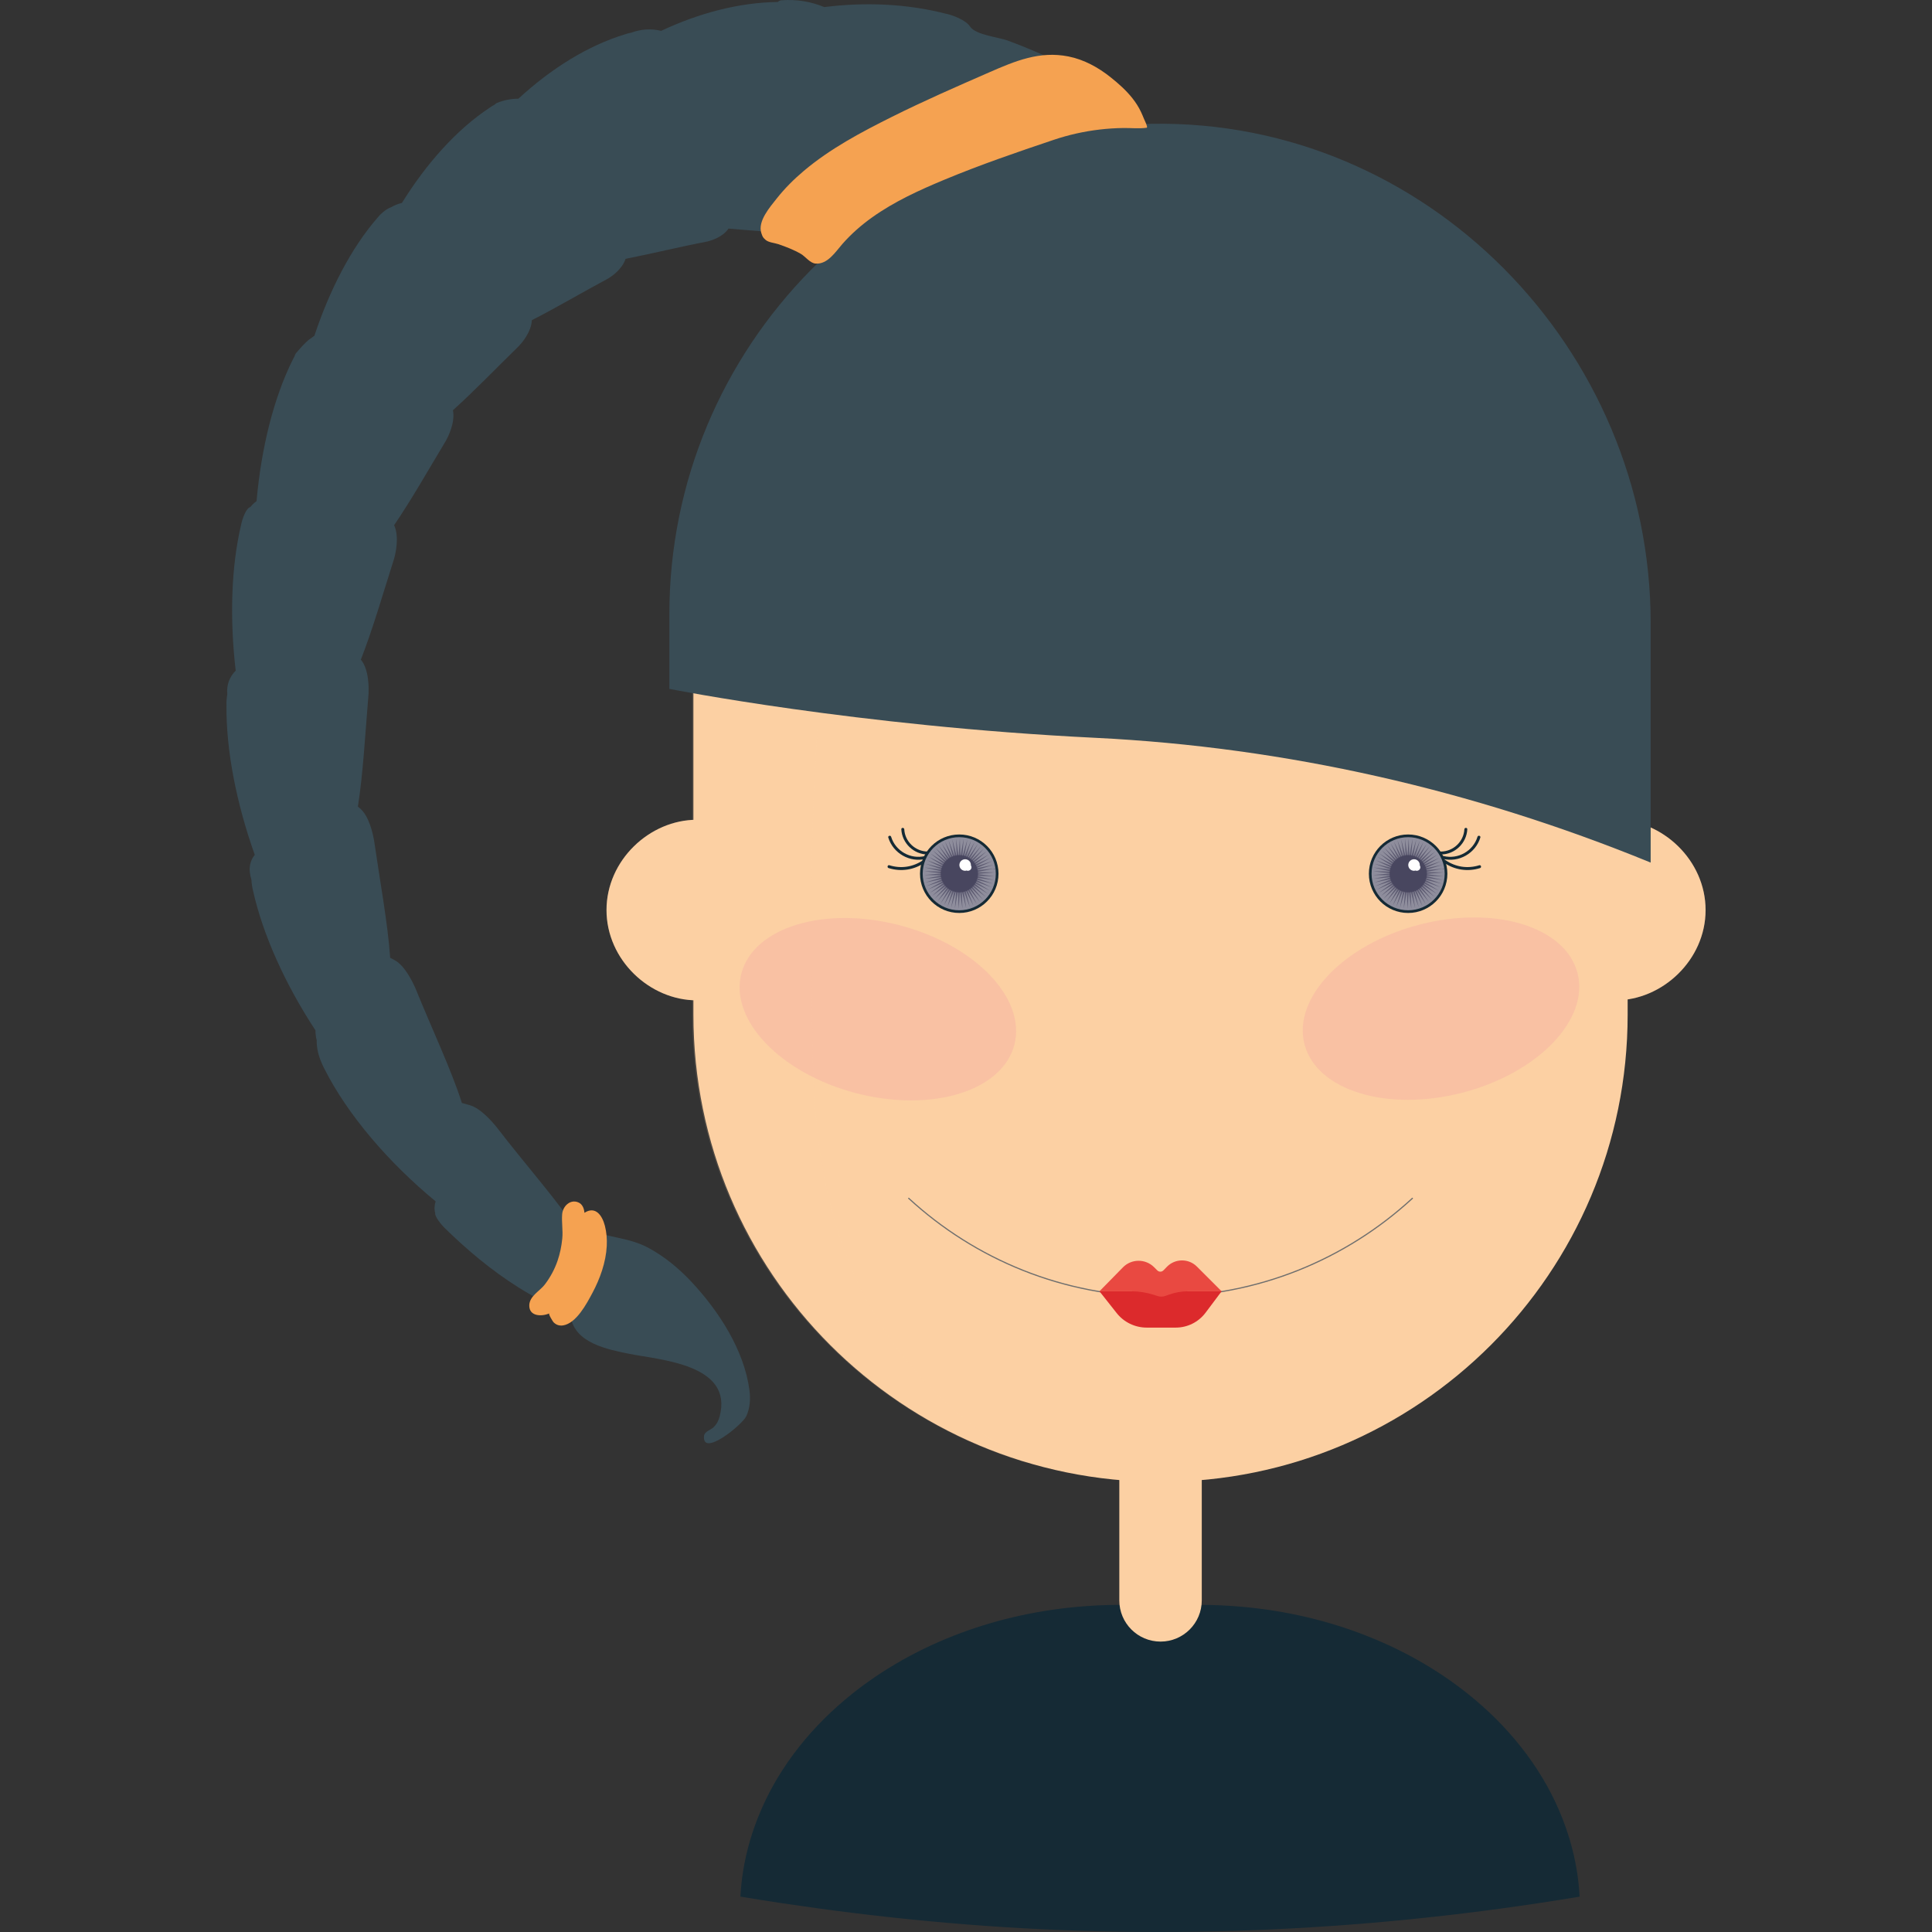
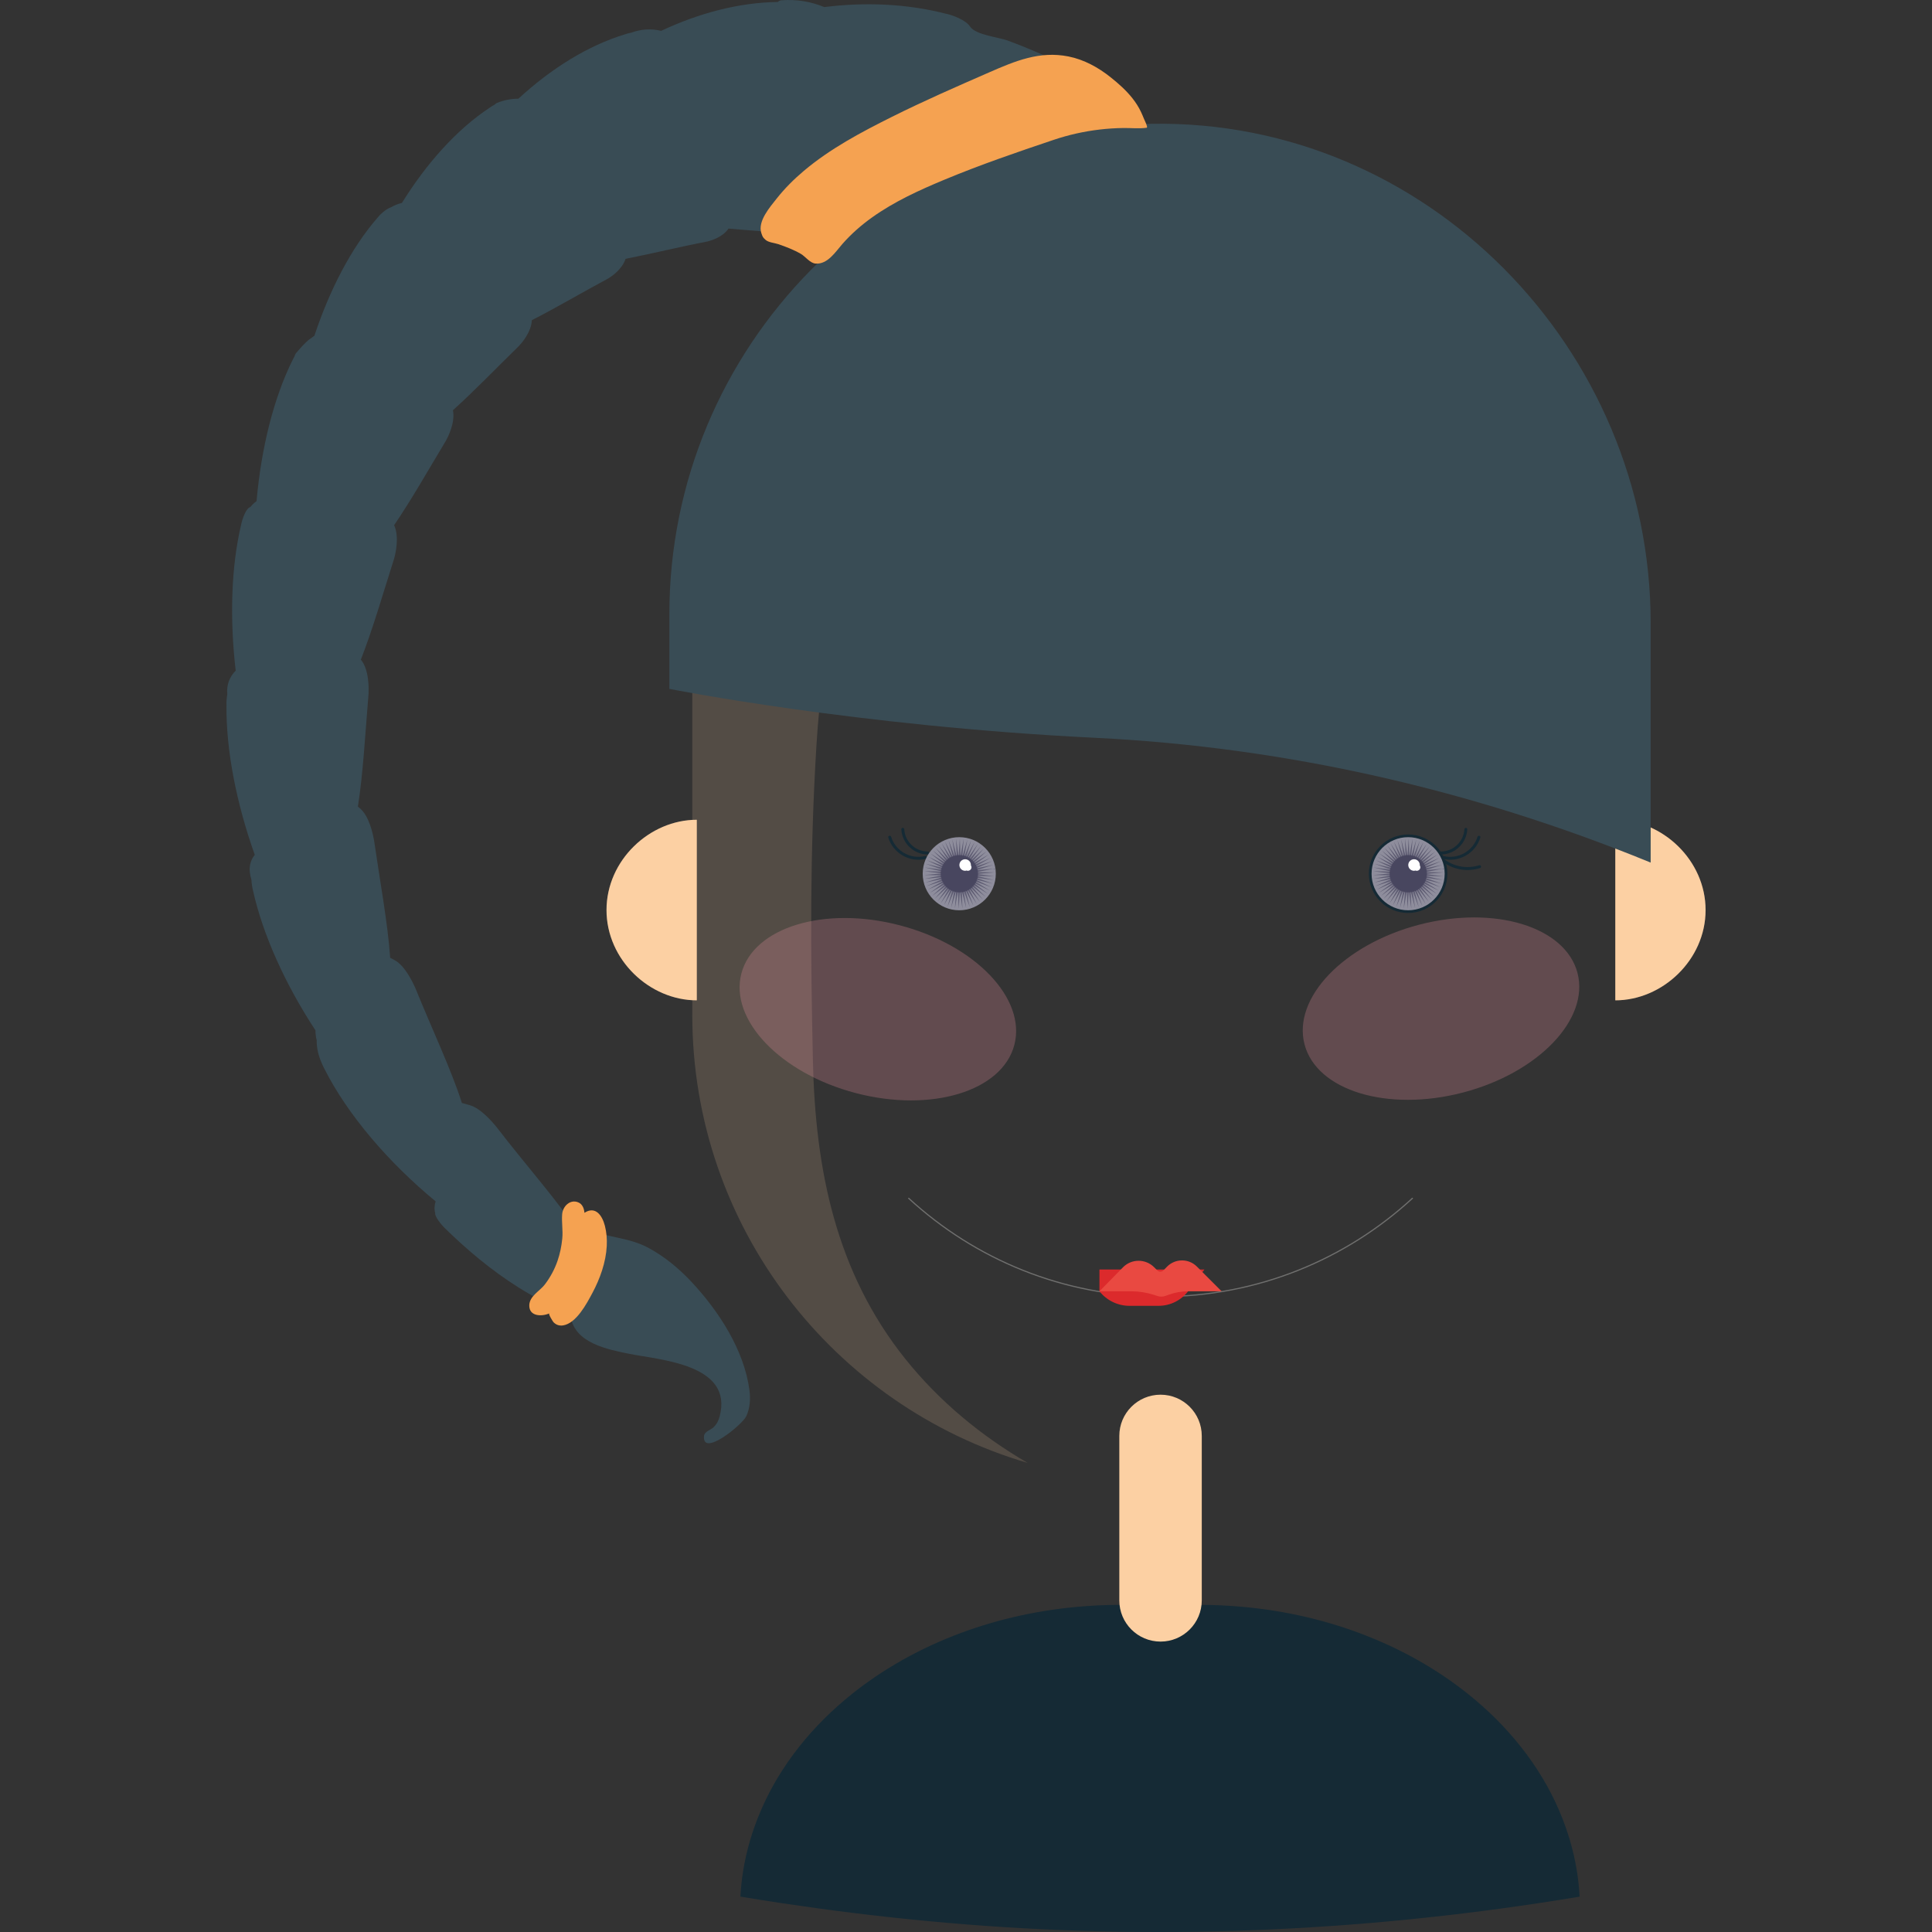
<svg xmlns="http://www.w3.org/2000/svg" version="1.1" id="Capa_1" x="0px" y="0px" viewBox="0 0 164.066 164.066" style="enable-background:new 0 0 164.066 164.066;" xml:space="preserve">
  <rect x="0" y="0" width="164.066" height="164.066" fill="#333333" stroke="none" />
  <g>
    <g>
      <g>
        <path style="fill:#FCD0A3;" d="M137.172,84.949c4,0,7.667-3.433,7.667-7.667c0-4.234-3.667-7.667-7.667-7.667V84.949z" />
        <path style="opacity:0.16;fill:#FCD0A3;" d="M137.172,84.949c4,0,7.667-3.433,7.667-7.667c0-4.234-3.667-7.667-7.667-7.667     V84.949z" />
      </g>
      <g>
        <path style="fill:#FCD0A3;" d="M59.172,84.949c-4,0-7.667-3.433-7.667-7.667c0-4.234,3.667-7.667,7.667-7.667V84.949z" />
        <path style="opacity:0.16;fill:#FCD0A3;" d="M59.172,84.949c-4,0-7.667-3.433-7.667-7.667c0-4.234,3.667-7.667,7.667-7.667     V84.949z" />
      </g>
    </g>
    <g>
      <g>
        <g>
          <path style="fill:#152A35;" d="M133.904,158.854c-0.284-1.747-0.787-3.439-1.481-5.059c-0.316-0.735-0.667-1.457-1.06-2.161      c-1.016-1.819-2.284-3.527-3.768-5.096c-0.739-0.781-1.535-1.525-2.378-2.233c-2.633-2.213-5.745-4.051-9.206-5.407      c-3.216-1.261-6.729-2.103-10.436-2.44c-1.211-0.111-2.439-0.174-3.688-0.174h-6.759c-1.248,0-2.477,0.063-3.688,0.174      c-3.706,0.338-7.22,1.18-10.436,2.44c-3.461,1.357-6.574,3.195-9.207,5.408c-0.842,0.708-1.636,1.451-2.375,2.231      c-1.485,1.568-2.754,3.276-3.77,5.097c-0.393,0.704-0.744,1.426-1.059,2.161c-0.695,1.621-1.198,3.314-1.483,5.064      c-0.118,0.725-0.193,1.459-0.235,2.201c1.158,0.191,2.317,0.378,3.477,0.552c3.972,0.597,7.951,1.094,11.935,1.478      c0.172,0.017,0.343,0.032,0.515,0.049c17.282,1.651,34.652,1.072,51.877-1.526c1.154-0.174,2.309-0.357,3.462-0.549      C134.099,160.318,134.024,159.581,133.904,158.854z" />
          <g>
            <path style="fill:#FCD0A3;" d="M98.554,139.404L98.554,139.404c-1.935,0-3.502-1.567-3.502-3.501v-13.964       c0-1.934,1.567-3.501,3.502-3.501l0,0c1.934,0,3.501,1.567,3.501,3.501v13.964C102.055,137.836,100.488,139.404,98.554,139.404       z" />
-             <path style="fill:#FCD0A3;" d="M98.554,125.841L98.554,125.841c-21.908,0-39.667-17.759-39.667-39.667v-34       c0-21.907,17.759-39.666,39.667-39.666l0,0c21.907,0,39.666,17.759,39.666,39.666v34       C138.22,108.082,120.461,125.841,98.554,125.841z" />
            <path style="opacity:0.16;fill:#FCD0A3;" d="M76.874,115.392c-5.892-7.366-7.638-16.079-7.842-25.324       c-0.202-9.157-0.265-17.485,0.294-26.664c0.543-8.917,2.318-17.641,6.815-25.004c6.184-10.128,17.324-19.683,27.987-25.481       c-1.854-0.266-3.745-0.41-5.672-0.41l0,0c-21.908,0-39.667,17.759-39.667,39.666v34c0,18.021,12.022,33.227,28.481,38.057       C83.327,121.936,79.777,119.021,76.874,115.392z" />
          </g>
        </g>
        <g>
          <g>
            <path style="fill:#394C55;" d="M140.175,73.251V52.913c0-23.315-19.079-42.799-42.391-42.399       c-22.643,0.388-40.942,18.928-40.942,41.661V58.5c0,0,15.876,3.162,36.177,4.156c16.169,0.791,32.072,4.425,47.056,10.554       L140.175,73.251z" />
          </g>
          <g>
            <path style="fill:#394C55;" d="M92.013,6.495c-2.248-1.435-4.923-2.487-6.432-3.048c-0.799-0.298-2.73-0.473-3.206-1.196       c-0.384-0.584-1.596-1.001-2.04-1.083c-3.348-0.861-6.89-0.999-10.336-0.566c-1.136-0.47-2.36-0.676-3.637-0.578       c-0.131,0.01-0.228,0.067-0.306,0.143c-3.331,0.046-6.731,0.958-9.908,2.452c-0.835-0.203-1.707-0.152-2.522,0.151       c-0.214,0.039-0.402,0.089-0.515,0.133c-3.201,0.965-6.33,2.937-9.087,5.477c-0.618,0.006-1.234,0.12-1.824,0.361       c-0.085,0.035-0.149,0.089-0.2,0.149c-0.175,0.091-0.322,0.184-0.411,0.252c-2.803,1.848-5.371,4.731-7.458,8.09       c-0.325,0.077-0.637,0.199-0.929,0.371c-0.447,0.141-0.979,0.668-1.162,0.907c-2.225,2.569-4.051,6.116-5.343,10.003       c-0.106,0.071-0.208,0.149-0.31,0.226c-0.17,0.11-0.323,0.241-0.465,0.391c-0.149,0.14-0.288,0.293-0.425,0.449       c-0.053,0.057-0.104,0.113-0.154,0.178c-0.074,0.09-0.157,0.167-0.227,0.262c-0.052,0.07-0.079,0.141-0.091,0.208       c-0.064,0.112-0.119,0.215-0.151,0.289c-1.651,3.303-2.694,7.585-3.087,12.04c-0.195,0.14-0.369,0.309-0.523,0.498       c-0.394,0.101-0.715,1.12-0.784,1.487c-0.857,3.605-0.978,8.004-0.465,12.414c-0.517,0.5-0.795,1.227-0.714,2       c-0.061,0.341-0.077,0.709-0.07,0.895c-0.043,3.879,0.858,8.41,2.404,12.744c-0.189,0.222-0.321,0.495-0.389,0.807       c-0.097,0.445-0.025,0.881,0.104,1.304c0.017,0.34,0.077,0.7,0.125,0.879c0.842,3.813,2.776,8.054,5.314,11.915       c-0.002,0.295,0.036,0.579,0.105,0.85c-0.014,0.682,0.162,1.344,0.447,1.981c0.075,0.178,0.152,0.337,0.205,0.432       c1.952,3.87,5.424,7.945,9.447,11.258c-0.104,0.332-0.128,0.68-0.035,1.01c-0.054,0.289,0.561,1.017,0.796,1.247       c1.953,1.906,3.971,3.601,6.273,5.052c1.307,0.824,2.724,1.551,4.18,2.176c0.081,0.097,0.169,0.187,0.255,0.278       c0.315,2.286,3.184,2.822,4.969,3.184c2.59,0.525,8.877,0.874,7.676,5.332c-0.101,0.376-0.246,0.649-0.513,0.908       c-0.224,0.219-0.769,0.351-0.808,0.725c-0.193,1.861,3.241-0.932,3.583-1.659c0.322-0.683,0.372-1.476,0.272-2.229       c-0.457-3.429-2.628-6.727-4.901-9.164c-1.061-1.138-2.271-2.144-3.626-2.883c-1.4-0.765-2.752-0.841-4.223-1.264       c-0.275-0.079-0.551-0.137-0.824-0.146c-0.349-0.012-0.702-0.043-1.052-0.06c-1.547-2.429-4.349-5.556-6.868-8.841       c-0.257-0.309-1.313-1.585-2.272-1.836c-0.218-0.055-0.437-0.127-0.654-0.185c-0.867-2.745-2.521-6.238-3.966-9.792       c-0.167-0.369-0.86-1.892-1.776-2.352c-0.116-0.058-0.231-0.126-0.347-0.185c-0.191-2.863-0.858-6.439-1.372-9.997       c-0.075-0.406-0.392-2.073-1.24-2.733c-0.043-0.033-0.085-0.071-0.128-0.104c0.44-2.793,0.623-6.207,0.902-9.554       c0.018-0.41,0.073-2.073-0.652-2.93c1.001-2.551,1.887-5.624,2.827-8.583c0.101-0.374,0.467-1.822-0.002-2.834       c1.479-2.167,2.937-4.746,4.408-7.188c0.172-0.319,0.792-1.512,0.587-2.575c1.856-1.668,3.749-3.647,5.622-5.473       c0.228-0.249,1.026-1.149,1.08-2.174c2.13-1.086,4.331-2.393,6.481-3.539c0.27-0.168,1.185-0.76,1.475-1.669       c2.293-0.45,4.67-1.041,6.968-1.477c0.297-0.08,1.279-0.355,1.774-1.092c2.332,0.21,4.75,0.345,7.061,0.621       c0.232,0.01,0.854,0.026,1.432-0.184c1.25-0.454,2.433,2.379,3.296,2.851c2.48,1.354,6.591-1.625,8.749-2.662       c3.356-1.612,6.711-3.225,10.066-4.837c1.021-0.49,2.076-1.008,2.787-1.888C97.395,10.667,94.08,7.815,92.013,6.495z" />
            <path style="fill:#F5A251;" d="M96.176,8.357c-0.533-0.678-1.188-1.259-1.865-1.798c-1.047-0.835-2.252-1.5-3.574-1.764       c-2.452-0.489-4.531,0.387-6.729,1.347c-2.775,1.213-5.553,2.427-8.264,3.78c-2.621,1.309-5.246,2.699-7.495,4.599       c-0.835,0.705-1.613,1.481-2.292,2.34c-0.57,0.72-1.643,1.94-1.3,2.943c0.11,0.323,0.126,0.357,0.354,0.564       c0.247,0.225,0.788,0.265,1.087,0.367c0.657,0.227,1.309,0.475,1.911,0.824c0.389,0.227,0.781,0.793,1.259,0.826       c1.021,0.069,1.681-0.997,2.269-1.667c0.745-0.849,1.595-1.594,2.513-2.25c1.882-1.346,4.003-2.314,6.132-3.2       c3.059-1.273,6.177-2.344,9.313-3.397c1.26-0.423,2.564-0.714,3.884-0.869c0.668-0.079,1.341-0.123,2.014-0.131       c0.663-0.009,1.325,0.071,1.985-0.022c0.129-0.02-0.175-0.626-0.214-0.718c-0.087-0.205-0.169-0.413-0.264-0.614       C96.703,9.099,96.457,8.714,96.176,8.357z" />
            <path style="fill:#F5A251;" d="M51.527,105.8c0.029-0.576-0.017-1.15-0.16-1.707c-0.227-0.878-0.799-1.705-1.734-1.103       c-0.038-0.395-0.181-0.741-0.532-0.887c-0.688-0.283-1.313,0.332-1.364,1.022c-0.051,0.678,0.078,1.354,0.012,2.046       c-0.063,0.652-0.194,1.297-0.408,1.914c-0.251,0.723-0.62,1.4-1.081,2.003c-0.416,0.544-1.298,0.977-1.313,1.759       c-0.019,0.972,1.093,0.959,1.697,0.688c-0.098,0.044,0.304,0.691,0.36,0.749c0.228,0.231,0.506,0.32,0.821,0.269       c1.118-0.186,1.988-1.824,2.49-2.769C50.946,108.601,51.457,107.196,51.527,105.8z" />
          </g>
        </g>
      </g>
      <g>
        <g>
          <path style="fill:none;stroke:#6F6F6E;stroke-width:0.1;stroke-linecap:round;stroke-linejoin:round;stroke-miterlimit:10;" d="      M77.168,101.762c5.626,5.181,13.135,8.348,21.386,8.348c8.25,0,15.76-3.167,21.386-8.348" />
          <g>
-             <path style="fill:#DC2A2C;" d="M93.366,109.656l1.461,1.849c0.616,0.78,1.556,1.235,2.55,1.235h2.471       c0.995,0,1.932-0.469,2.529-1.265l1.364-1.819H93.366z" />
+             <path style="fill:#DC2A2C;" d="M93.366,109.656c0.616,0.78,1.556,1.235,2.55,1.235h2.471       c0.995,0,1.932-0.469,2.529-1.265l1.364-1.819H93.366z" />
            <path style="fill:#E94941;" d="M99.1,107.571l-0.303,0.31c-0.143,0.145-0.374,0.146-0.518,0.002l-0.271-0.271       c-0.732-0.732-1.923-0.728-2.648,0.012l-1.994,2.032h2.692c0.659,0,1.314,0.104,1.94,0.307l0.304,0.098       c0.217,0.07,0.45,0.066,0.664-0.011l0.283-0.103c0.531-0.192,1.092-0.291,1.657-0.291h2.834l-2.098-2.097       C100.941,106.855,99.797,106.861,99.1,107.571z" />
          </g>
        </g>
        <g>
          <ellipse transform="matrix(0.968 0.253 -0.253 0.968 24.042 -16.053)" style="opacity:0.25;fill:#F296A4;" cx="74.557" cy="85.633" rx="11.974" ry="7.361" />
          <ellipse transform="matrix(-0.968 0.253 -0.253 -0.968 262.577 137.564)" style="opacity:0.25;fill:#F296A4;" cx="122.46" cy="85.633" rx="11.974" ry="7.361" />
        </g>
        <g>
          <g>
            <g>
              <g>
                <g>
                  <path style="fill:#152A35;" d="M122.518,72.934c1.364,0.34,2.783-0.465,3.193-1.809c0.047-0.155-0.194-0.22-0.241-0.066          c-0.37,1.213-1.655,1.941-2.885,1.634C122.428,72.654,122.361,72.895,122.518,72.934L122.518,72.934z" />
                </g>
              </g>
              <g>
                <g>
                  <path style="fill:#152A35;" d="M122.358,72.562c1.189,0,2.184-0.953,2.246-2.138c0.008-0.161-0.242-0.16-0.25,0          c-0.055,1.05-0.947,1.888-1.996,1.888C122.196,72.312,122.196,72.562,122.358,72.562L122.358,72.562z" />
                </g>
              </g>
              <g>
                <g>
                  <path style="fill:#152A35;" d="M122.62,73.255c0.911,0.627,2.01,0.791,3.065,0.464c0.153-0.048,0.088-0.289-0.066-0.241          c-0.998,0.309-2.012,0.153-2.872-0.438C122.613,72.947,122.488,73.164,122.62,73.255L122.62,73.255z" />
                </g>
              </g>
            </g>
            <g>
              <g>
                <circle style="fill:#152A35;" cx="119.578" cy="74.197" r="3.333" />
                <circle style="fill:#8E8D9C;" cx="119.578" cy="74.197" r="3.104" />
                <polygon style="fill:#5F5D73;" points="116.974,72.759 118.318,73.409 117.145,72.486 118.41,73.277 117.344,72.233          118.516,73.156 117.57,72.002 118.635,73.046 117.819,71.798 118.765,72.951 118.088,71.622 118.905,72.87 118.375,71.476          119.051,72.805 118.676,71.362 119.205,72.756 118.989,71.281 119.363,72.725 119.307,71.234 119.523,72.71 119.629,71.222          119.684,72.713 119.95,71.244 119.844,72.733 120.267,71.302 120,72.77 120.575,71.394 120.153,72.825 120.873,71.518          120.297,72.894 121.155,71.674 120.434,72.98 121.418,71.859 120.561,73.079 121.66,72.072 120.675,73.192 121.878,72.309          120.778,73.317 122.069,72.569 120.866,73.451 122.23,72.848 120.939,73.595 122.36,73.142 120.995,73.745 122.457,73.449          121.036,73.901 122.522,73.765 121.06,74.061 122.551,74.085 121.066,74.221 122.545,74.408 121.054,74.382 122.505,74.727          121.026,74.54 122.431,75.04 120.98,74.695 122.323,75.344 120.917,74.843 122.183,75.634 120.84,74.985 122.012,75.907          120.747,75.117 121.813,76.159 120.641,75.237 121.587,76.39 120.522,75.346 121.338,76.594 120.392,75.441 121.069,76.771          120.253,75.522 120.782,76.916 120.106,75.587 120.481,77.031 119.952,75.636 120.169,77.112 119.794,75.668 119.85,77.159          119.634,75.683 119.529,77.17 119.473,75.68 119.207,77.148 119.313,75.659 118.89,77.09 119.157,75.622 118.581,76.998          119.005,75.569 118.284,76.874 118.86,75.498 118.002,76.719 118.723,75.412 117.739,76.534 118.597,75.313 117.496,76.321          118.482,75.201 117.28,76.083 118.379,75.076 117.088,75.824 118.291,74.942 116.927,75.545 118.218,74.798 116.797,75.25          118.161,74.647 116.699,74.944 118.12,74.492 116.635,74.628 118.098,74.332 116.606,74.307 118.091,74.171 116.612,73.985          118.103,74.01 116.652,73.665 118.132,73.852 116.726,73.352 118.177,73.698 116.834,73.049 118.24,73.549        " />
              </g>
              <g>
                <circle style="opacity:0.35;fill:#1D1A3A;" cx="119.589" cy="74.197" r="1.587" />
                <path style="fill:#FFFFFF;" d="M120.565,73.483c0.001-0.009,0.005-0.017,0.005-0.025c0-0.271-0.219-0.49-0.49-0.49         c-0.271,0-0.49,0.22-0.49,0.49s0.22,0.49,0.49,0.49c0.041,0,0.078-0.014,0.116-0.023c0.035,0.015,0.074,0.023,0.115,0.023         c0.169,0,0.306-0.137,0.306-0.305C120.616,73.582,120.594,73.531,120.565,73.483z" />
              </g>
            </g>
          </g>
          <g>
            <g>
              <g>
                <g>
                  <path style="fill:#152A35;" d="M78.56,72.693c-1.23,0.306-2.516-0.421-2.885-1.634c-0.047-0.154-0.288-0.088-0.241,0.066          c0.41,1.344,1.829,2.148,3.193,1.809C78.783,72.895,78.716,72.654,78.56,72.693L78.56,72.693z" />
                </g>
              </g>
              <g>
                <g>
                  <path style="fill:#152A35;" d="M78.786,72.312c-1.049,0-1.941-0.837-1.996-1.888c-0.008-0.16-0.258-0.161-0.25,0          c0.062,1.184,1.057,2.138,2.246,2.138C78.948,72.562,78.948,72.312,78.786,72.312L78.786,72.312z" />
                </g>
              </g>
              <g>
                <g>
-                   <path style="fill:#152A35;" d="M78.398,73.039c-0.86,0.592-1.875,0.748-2.872,0.438c-0.154-0.048-0.22,0.193-0.066,0.241          c1.056,0.327,2.154,0.163,3.065-0.464C78.656,73.164,78.531,72.947,78.398,73.039L78.398,73.039z" />
-                 </g>
+                   </g>
              </g>
            </g>
            <g>
              <g>
-                 <circle style="fill:#152A35;" cx="81.46" cy="74.197" r="3.333" />
                <circle style="fill:#8E8D9C;" cx="81.46" cy="74.197" r="3.104" />
                <polygon style="fill:#5F5D73;" points="78.856,72.759 80.199,73.409 79.026,72.486 80.291,73.277 79.225,72.233          80.397,73.156 79.451,72.002 80.516,73.046 79.7,71.798 80.646,72.951 79.97,71.622 80.785,72.87 80.257,71.476          80.933,72.805 80.558,71.362 81.086,72.756 80.869,71.281 81.244,72.725 81.188,71.234 81.405,72.71 81.51,71.222          81.565,72.713 81.831,71.244 81.725,72.733 82.148,71.302 81.882,72.77 82.457,71.394 82.033,72.825 82.754,71.518          82.178,72.894 83.036,71.674 82.315,72.98 83.299,71.859 82.442,73.079 83.541,72.072 82.556,73.192 83.759,72.309          82.659,73.317 83.949,72.569 82.747,73.451 84.111,72.848 82.82,73.595 84.241,73.142 82.877,73.745 84.339,73.449          82.917,73.901 84.403,73.765 82.941,74.061 84.432,74.085 82.947,74.221 84.427,74.408 82.935,74.382 84.387,74.727          82.907,74.54 84.312,75.04 82.861,74.695 84.204,75.344 82.799,74.843 84.064,75.634 82.721,74.985 83.893,75.907          82.628,75.117 83.694,76.159 82.522,75.237 83.468,76.39 82.404,75.346 83.22,76.594 82.273,75.441 82.95,76.771          82.134,75.522 82.663,76.916 81.987,75.587 82.362,77.031 81.833,75.636 82.05,77.112 81.675,75.668 81.731,77.159          81.515,75.683 81.409,77.17 81.354,75.68 81.088,77.148 81.194,75.659 80.771,77.09 81.037,75.622 80.462,76.998          80.886,75.569 80.165,76.874 80.741,75.498 79.883,76.719 80.604,75.412 79.62,76.534 80.478,75.313 79.378,76.321          80.363,75.201 79.16,76.083 80.26,75.076 78.97,75.824 80.173,74.942 78.808,75.545 80.099,74.798 78.678,75.25          80.042,74.647 78.58,74.944 80.002,74.492 78.517,74.628 79.979,74.332 78.487,74.307 79.972,74.171 78.492,73.985          79.984,74.01 78.533,73.665 80.013,73.852 78.608,73.352 80.058,73.698 78.716,73.049 80.12,73.549        " />
              </g>
              <g>
                <circle style="opacity:0.35;fill:#1D1A3A;" cx="81.47" cy="74.197" r="1.587" />
                <path style="fill:#FFFFFF;" d="M82.446,73.483c0.001-0.009,0.005-0.017,0.005-0.025c0-0.271-0.219-0.49-0.49-0.49         c-0.271,0-0.49,0.22-0.49,0.49s0.22,0.49,0.49,0.49c0.041,0,0.078-0.014,0.116-0.023c0.036,0.015,0.075,0.023,0.116,0.023         c0.168,0,0.305-0.137,0.305-0.305C82.497,73.582,82.476,73.531,82.446,73.483z" />
              </g>
            </g>
          </g>
        </g>
      </g>
    </g>
  </g>
  <g>
</g>
  <g>
</g>
  <g>
</g>
  <g>
</g>
  <g>
</g>
  <g>
</g>
  <g>
</g>
  <g>
</g>
  <g>
</g>
  <g>
</g>
  <g>
</g>
  <g>
</g>
  <g>
</g>
  <g>
</g>
  <g>
</g>
</svg>